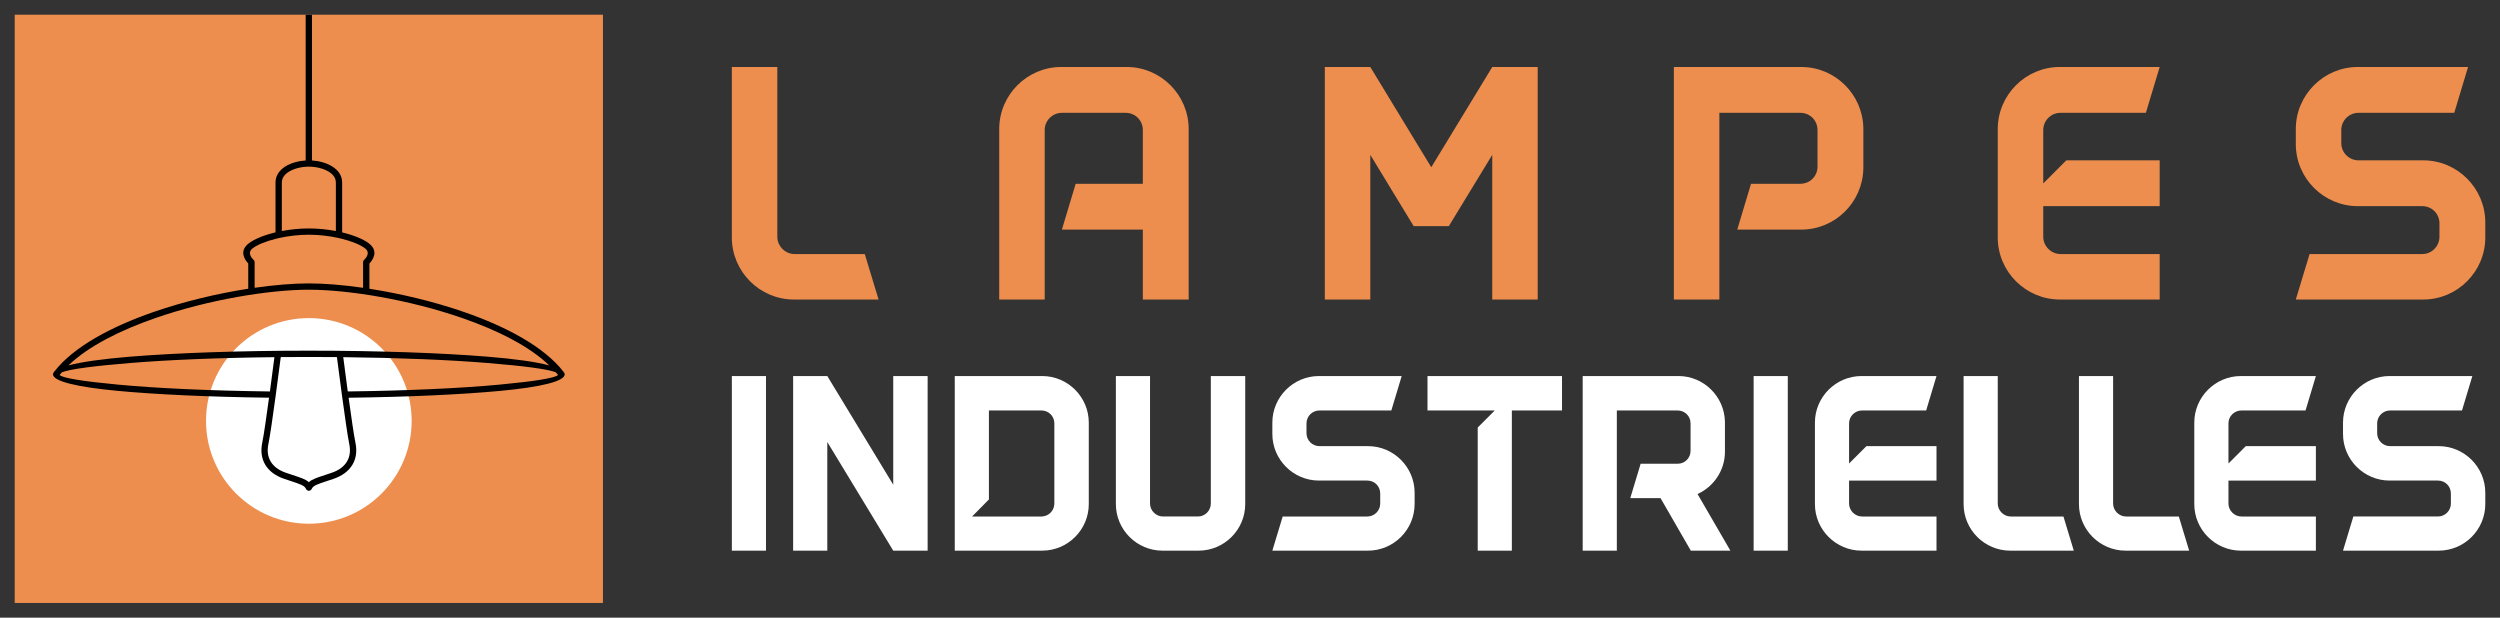
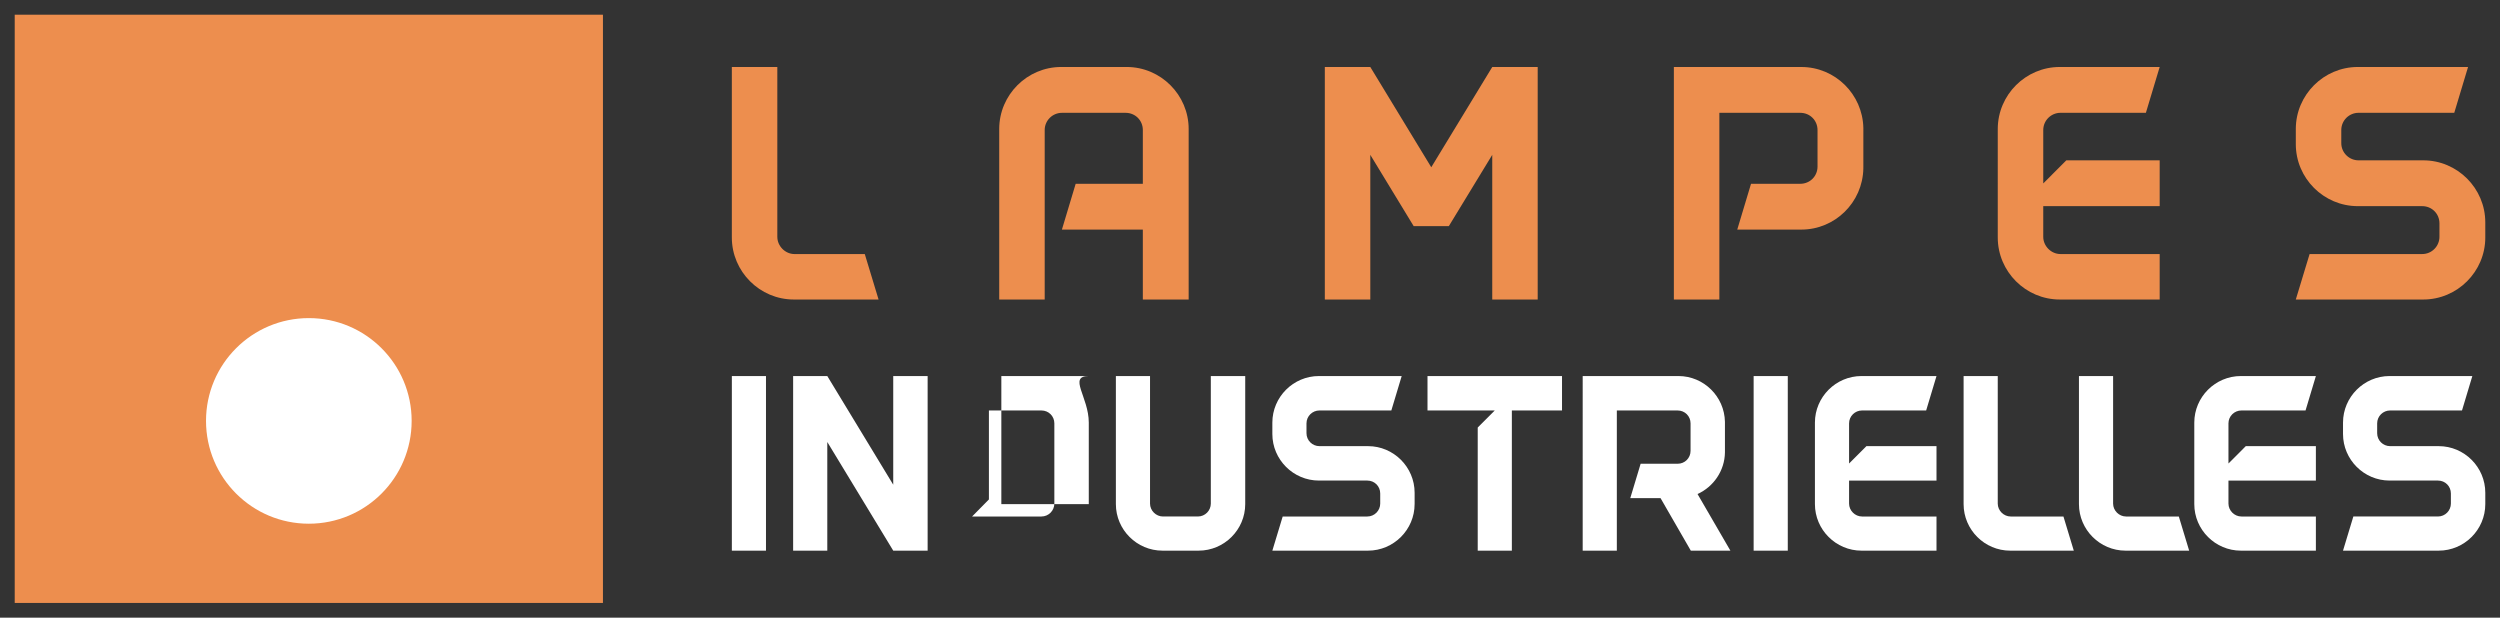
<svg xmlns="http://www.w3.org/2000/svg" version="1.1" id="Calque_1" x="0px" y="0px" width="170px" height="42px" viewBox="0 0 170 42" enable-background="new 0 0 170 42" xml:space="preserve">
  <rect x="0" y="0" width="170" height="42" fill="#333333" stroke="none" />
  <g>
    <g>
      <g>
        <path fill="#ED8E4E" d="M53.981,20.367c-2.318,0-4.216-1.898-4.216-4.217V4.556h3.093v11.549c0,0.632,0.538,1.171,1.169,1.171     h4.778l0.938,3.092H53.981z" />
        <path fill="#ED8E4E" d="M80.829,20.367h-3.116v-4.755H72.21l0.936-3.115h4.567V8.844c0-0.657-0.515-1.172-1.17-1.172H72.21     c-0.632,0-1.171,0.515-1.171,1.172v11.523h-3.092V8.772c0-2.319,1.896-4.217,4.217-4.217h4.449c2.318,0,4.216,1.897,4.216,4.217     V20.367z" />
        <path fill="#ED8E4E" d="M104.563,4.556v15.812h-3.09v-9.838l-2.954,4.849h-2.388l-2.95-4.849v9.838h-3.093V4.556h3.093     l4.145,6.817l4.147-6.817H104.563z" />
        <path fill="#ED8E4E" d="M126.707,11.396c0,0.023,0,0.046,0,0.07c-0.047,2.295-1.922,4.146-4.218,4.146h-4.356l0.937-3.115h3.351     c0.655,0,1.171-0.515,1.171-1.172V8.844c0-0.657-0.516-1.172-1.171-1.172h-5.505v12.695h-3.093V4.556h8.667     c2.296,0,4.171,1.851,4.218,4.146c0,0.023,0,0.048,0,0.07V11.396z M126.707,8.772v-0.07     C126.707,8.726,126.707,8.75,126.707,8.772z M126.707,11.467v-0.07C126.707,11.42,126.707,11.442,126.707,11.467z" />
        <path fill="#ED8E4E" d="M146.858,10.903v3.115h-7.917v2.086c0,0.632,0.538,1.171,1.17,1.171h6.747v3.092h-6.793     c-2.32,0-4.217-1.898-4.217-4.217V8.772c0-2.319,1.896-4.217,4.217-4.217h6.793l-0.938,3.116h-5.809     c-0.632,0-1.17,0.515-1.17,1.172v3.63l1.568-1.57H146.858z" />
        <path fill="#ED8E4E" d="M169,16.15c0,2.318-1.899,4.217-4.218,4.217h-8.667l0.938-3.092h7.658c0.657,0,1.172-0.539,1.172-1.171     V15.19c0-0.655-0.515-1.172-1.172-1.172h-4.379c-2.32,0-4.217-1.896-4.217-4.216v-1.03c0-2.319,1.896-4.217,4.217-4.217h7.496     l-0.938,3.116h-6.512c-0.633,0-1.171,0.515-1.171,1.172v0.889c0,0.656,0.538,1.171,1.171,1.171h4.403     c2.318,0,4.218,1.896,4.218,4.217V16.15z" />
      </g>
      <g>
        <path fill="#FFFFFF" d="M49.766,37.444V25.571h2.321v11.873H49.766z" />
        <path fill="#FFFFFF" d="M63.079,37.444H60.74l-4.484-7.388v7.388h-2.323V25.571h2.323l4.484,7.389v-7.389h2.339v11.223V37.444z" />
-         <path fill="#FFFFFF" d="M74.037,28.737v5.542c0,1.741-1.427,3.165-3.167,3.165h-5.946V25.571h5.946     C72.61,25.571,74.037,26.996,74.037,28.737z M71.696,28.79c0-0.492-0.388-0.878-0.878-0.878h-3.572v6.05l-1.144,1.16h4.716     c0.49,0,0.878-0.404,0.878-0.878V28.79z" />
+         <path fill="#FFFFFF" d="M74.037,28.737v5.542h-5.946V25.571h5.946     C72.61,25.571,74.037,26.996,74.037,28.737z M71.696,28.79c0-0.492-0.388-0.878-0.878-0.878h-3.572v6.05l-1.144,1.16h4.716     c0.49,0,0.878-0.404,0.878-0.878V28.79z" />
        <path fill="#FFFFFF" d="M84.675,34.279c0,1.741-1.425,3.165-3.167,3.165h-2.462c-1.742,0-3.166-1.424-3.166-3.165v-8.708h2.322     v8.673c0,0.474,0.404,0.878,0.879,0.878h2.375c0.493,0,0.88-0.404,0.88-0.878v-8.673h2.339V34.279z" />
        <path fill="#FFFFFF" d="M96.193,34.279c0,1.741-1.426,3.165-3.166,3.165H86.52l0.703-2.322h5.753     c0.493,0,0.879-0.404,0.879-0.878v-0.687c0-0.493-0.386-0.879-0.879-0.879h-3.29c-1.74,0-3.166-1.425-3.166-3.166v-0.775     c0-1.741,1.426-3.166,3.166-3.166h5.629l-0.704,2.341H89.72c-0.474,0-0.879,0.386-0.879,0.878v0.668     c0,0.494,0.405,0.88,0.879,0.88h3.308c1.74,0,3.166,1.426,3.166,3.168V34.279z" />
        <path fill="#FFFFFF" d="M106.218,27.912h-3.412v9.532h-2.321v-8.372l1.159-1.16H97.07v-2.341h9.147V27.912z" />
        <path fill="#FFFFFF" d="M114.975,37.444l-2.057-3.569h-2.06l0.705-2.34h2.515c0.492,0,0.88-0.387,0.88-0.879V28.79     c0-0.492-0.388-0.878-0.88-0.878h-4.133v9.532h-2.322V25.571h6.508c1.725,0,3.131,1.39,3.165,3.113c0,0.019,0,0.036,0,0.053v1.97     c0,0.019,0,0.037,0,0.055c-0.017,1.247-0.773,2.338-1.864,2.832l2.235,3.851H114.975z M117.296,28.737v-0.053     C117.296,28.703,117.296,28.721,117.296,28.737z M117.296,30.762v-0.055C117.296,30.726,117.296,30.744,117.296,30.762z" />
        <path fill="#FFFFFF" d="M119.247,37.444V25.571h2.322v11.873H119.247z" />
        <path fill="#FFFFFF" d="M131.682,30.338v2.341h-5.945v1.565c0,0.474,0.405,0.878,0.879,0.878h5.066v2.322h-5.1     c-1.742,0-3.167-1.424-3.167-3.165v-5.542c0-1.741,1.425-3.166,3.167-3.166h5.1l-0.703,2.341h-4.363     c-0.474,0-0.879,0.386-0.879,0.878v2.728l1.179-1.18H131.682z" />
        <path fill="#FFFFFF" d="M136.691,37.444c-1.741,0-3.166-1.424-3.166-3.165v-8.708h2.322v8.673c0,0.474,0.404,0.878,0.88,0.878     h3.587l0.704,2.322H136.691z" />
        <path fill="#FFFFFF" d="M144.537,37.444c-1.742,0-3.168-1.424-3.168-3.165v-8.708h2.322v8.673c0,0.474,0.404,0.878,0.879,0.878     h3.59l0.703,2.322H144.537z" />
        <path fill="#FFFFFF" d="M157.48,30.338v2.341h-5.945v1.565c0,0.474,0.405,0.878,0.879,0.878h5.066v2.322h-5.101     c-1.741,0-3.167-1.424-3.167-3.165v-5.542c0-1.741,1.426-3.166,3.167-3.166h5.101l-0.703,2.341h-4.363     c-0.474,0-0.879,0.386-0.879,0.878v2.728l1.178-1.18H157.48z" />
        <path fill="#FFFFFF" d="M169,34.279c0,1.741-1.425,3.165-3.167,3.165h-6.508l0.703-2.322h5.752c0.493,0,0.88-0.404,0.88-0.878     v-0.687c0-0.493-0.387-0.879-0.88-0.879h-3.289c-1.741,0-3.166-1.425-3.166-3.166v-0.775c0-1.741,1.425-3.166,3.166-3.166h5.628     l-0.703,2.341h-4.889c-0.477,0-0.88,0.386-0.88,0.878v0.668c0,0.494,0.403,0.88,0.88,0.88h3.306c1.742,0,3.167,1.426,3.167,3.168     V34.279z" />
      </g>
    </g>
    <g>
      <polygon fill-rule="evenodd" clip-rule="evenodd" fill="#ED8E4E" points="1.001,1 41,1 41,41 1.001,41 1.001,1   " />
      <path fill-rule="evenodd" clip-rule="evenodd" fill="#FFFFFF" d="M21,21.631c3.861,0,6.992,3.129,6.992,6.988    c0,3.863-3.131,6.993-6.992,6.993s-6.991-3.13-6.991-6.993C14.009,24.76,17.139,21.631,21,21.631L21,21.631z" />
-       <path fill-rule="evenodd" clip-rule="evenodd" d="M21,15.534c0.632,0,1.263,0.066,1.839,0.176v-3.295    c0-0.313-0.19-0.556-0.466-0.729c-0.379-0.24-0.911-0.354-1.373-0.354c-0.46,0-0.992,0.114-1.372,0.354    c-0.274,0.173-0.464,0.416-0.464,0.729v3.295C19.739,15.601,20.369,15.534,21,15.534L21,15.534z M21,19.271    c1.048,0,2.318,0.102,3.69,0.299v-1.744c0-0.067,0.031-0.127,0.08-0.166c0.066-0.062,0.459-0.455,0.059-0.769    c-0.313-0.243-0.892-0.483-1.607-0.659c-0.067-0.018-0.134-0.033-0.202-0.048c-0.01-0.001-0.02-0.003-0.027-0.006    c-0.61-0.133-1.298-0.217-1.992-0.217c-0.693,0-1.38,0.084-1.989,0.217c-0.01,0.003-0.02,0.005-0.029,0.006    c-0.068,0.015-0.135,0.03-0.202,0.048c-0.715,0.176-1.295,0.416-1.607,0.659c-0.401,0.313-0.007,0.707,0.059,0.769    c0.049,0.039,0.081,0.099,0.081,0.166v1.744C18.685,19.373,19.953,19.271,21,19.271L21,19.271L21,19.271z M37.351,24.848    c-1.363-1.309-3.521-2.39-5.906-3.217C27.814,20.369,23.677,19.7,21,19.7c-2.675,0-6.813,0.669-10.442,1.931    c-2.385,0.827-4.544,1.908-5.907,3.217c0.899-0.242,2.342-0.442,4.185-0.593c3.116-0.254,7.417-0.41,12.165-0.41    c4.749,0,9.051,0.156,12.166,0.41C35.011,24.405,36.452,24.605,37.351,24.848L37.351,24.848L37.351,24.848z M18.661,24.288    c-3.804,0.04-7.209,0.183-9.792,0.395c-2.458,0.198-4.144,0.421-4.665,0.635c-0.052,0.06-0.101,0.12-0.148,0.182    c0.187,0.207,1.645,0.438,3.976,0.655c2.578,0.243,6.183,0.412,10.322,0.464C18.489,25.625,18.607,24.709,18.661,24.288    L18.661,24.288L18.661,24.288z M23.647,26.618c4.142-0.052,7.743-0.221,10.324-0.464c2.33-0.217,3.786-0.448,3.976-0.655    c-0.05-0.062-0.098-0.122-0.15-0.182c-0.521-0.214-2.205-0.437-4.664-0.635c-2.584-0.21-5.989-0.354-9.792-0.395    C23.396,24.709,23.514,25.625,23.647,26.618L23.647,26.618L23.647,26.618z M23.251,26.865l-0.001-0.006    c-0.152-1.114-0.287-2.164-0.34-2.576c-0.626-0.006-1.265-0.009-1.91-0.009c-0.645,0-1.28,0.003-1.908,0.009    c-0.052,0.412-0.188,1.46-0.339,2.57c-0.001,0.007-0.001,0.013-0.002,0.019c-0.184,1.353-0.39,2.797-0.498,3.313    c-0.1,0.471-0.041,0.881,0.16,1.208c0.204,0.338,0.561,0.599,1.051,0.762c0.077,0.027,0.255,0.085,0.412,0.138    c0.591,0.193,0.919,0.302,1.124,0.495c0.206-0.193,0.534-0.302,1.124-0.495c0.159-0.053,0.336-0.11,0.413-0.138    c0.49-0.163,0.849-0.424,1.051-0.762c0.202-0.327,0.26-0.737,0.16-1.208C23.64,29.666,23.435,28.218,23.251,26.865L23.251,26.865    L23.251,26.865z M20.786,10.911V1h0.428v9.911c0.477,0.031,0.996,0.165,1.387,0.413c0.395,0.25,0.665,0.609,0.665,1.091v3.388    l0.058,0.014c0.771,0.19,1.411,0.459,1.77,0.74c0.697,0.545,0.22,1.158,0.026,1.359v1.719c2.075,0.323,4.356,0.858,6.466,1.592    c2.859,0.994,5.41,2.354,6.728,4.048c0.028,0.03,0.049,0.061,0.064,0.093l0.001,0.006l0.003,0.004    c0.01,0.026,0.016,0.051,0.016,0.078c0,0.476-1.641,0.867-4.387,1.124c-2.58,0.242-6.175,0.413-10.305,0.465    c0.175,1.272,0.361,2.572,0.463,3.054c0.122,0.583,0.044,1.098-0.214,1.52c-0.259,0.422-0.692,0.746-1.28,0.944    c-0.228,0.076-0.323,0.107-0.415,0.138c-0.695,0.23-0.96,0.316-1.064,0.543l-0.002,0.004v0.001L21.19,33.25v0.002l-0.004,0.004    v0.001l-0.001,0.003l-0.003,0.005v0.001l-0.002,0.002l-0.002,0.004l-0.002,0.002l-0.001,0.002l-0.002,0.002v0.002l-0.002,0.003    l-0.002,0.002l-0.001,0.001l-0.003,0.003l-0.001,0.001l-0.002,0.005h-0.002l-0.001,0.002l-0.001,0.002l-0.003,0.003l-0.002,0.002    l-0.001,0.001l-0.002,0.002l-0.002,0.001l-0.003,0.002l-0.001,0.003l-0.003,0.001l-0.001,0.002l-0.002,0.001l-0.003,0.002    l-0.002,0.001l-0.001,0.003l-0.003,0.002v0.001l-0.005,0.001l-0.001,0.002l-0.002,0.003H21.12l-0.003,0.002h-0.001l-0.003,0.003    l-0.001,0.001l-0.005,0.002l-0.003,0.003h-0.002l-0.004,0.002l0,0l-0.003,0.003h-0.002l-0.003,0.001l-0.006,0.004l0,0    l-0.004,0.002h-0.003l-0.004,0.001v0.001l-0.003,0.001h-0.002l-0.004,0.001l-0.001,0.001h-0.003l-0.003,0.002l-0.003,0.001h-0.002    l-0.002,0.001h-0.004l-0.003,0.001l-0.005,0.001h-0.002h-0.003l-0.006,0.002h-0.002h-0.001l-0.004,0.001h-0.002h-0.003h-0.002    h-0.002H21.01l-0.004,0.001h-0.011l-0.004-0.001h-0.002h-0.003h-0.002H20.98h-0.002l-0.003-0.001h-0.001H20.97l-0.004-0.002    h-0.002h-0.003l-0.006-0.001l-0.003-0.001h-0.001l-0.003-0.001h-0.002l-0.004-0.001l-0.002-0.002h-0.003l-0.002-0.001    l-0.004-0.001h-0.001l-0.004-0.001v-0.001l-0.005-0.001l0,0l-0.005-0.002l0,0l-0.005-0.004l-0.004-0.001h-0.001l-0.005-0.003l0,0    l-0.004-0.002h-0.001l-0.005-0.003l-0.004-0.002v-0.001l-0.003-0.003h-0.003L20.88,33.33h-0.001l-0.002-0.003l-0.003-0.002    l-0.002-0.001l-0.002-0.001l-0.002-0.002l-0.002-0.003l-0.002-0.001l-0.003-0.002v-0.001l-0.004-0.002v-0.001l-0.004-0.003    l-0.001-0.002l-0.002-0.001l-0.002-0.002l-0.001-0.001l-0.003-0.002l-0.001-0.003l-0.002-0.002l-0.002-0.002h-0.001l-0.002-0.005    l-0.002-0.001l-0.002-0.003l-0.002-0.001l-0.001-0.002l-0.001-0.003l-0.002-0.002l-0.002-0.002l-0.001-0.002l-0.002-0.002    l-0.001-0.004l-0.002-0.002v-0.001l-0.004-0.005l-0.002-0.003v-0.001l-0.003-0.004V33.25l-0.001-0.003v-0.001l-0.002-0.004    c-0.104-0.227-0.369-0.313-1.064-0.543c-0.092-0.03-0.188-0.062-0.415-0.138c-0.589-0.198-1.023-0.522-1.28-0.944    c-0.258-0.422-0.336-0.937-0.213-1.52c0.102-0.481,0.288-1.782,0.461-3.054c-4.129-0.052-7.726-0.223-10.304-0.465    c-2.746-0.257-4.387-0.648-4.387-1.124c0-0.027,0.006-0.052,0.017-0.078l0.001-0.004l0.002-0.006    c0.015-0.032,0.036-0.063,0.065-0.093c1.314-1.694,3.867-3.054,6.727-4.048c2.109-0.733,4.391-1.269,6.465-1.592v-1.719    c-0.192-0.201-0.67-0.814,0.026-1.359c0.359-0.281,0.997-0.55,1.771-0.74l0.057-0.014v-3.388c0-0.481,0.271-0.841,0.664-1.091    C19.792,11.076,20.311,10.942,20.786,10.911L20.786,10.911L20.786,10.911z" />
    </g>
  </g>
</svg>